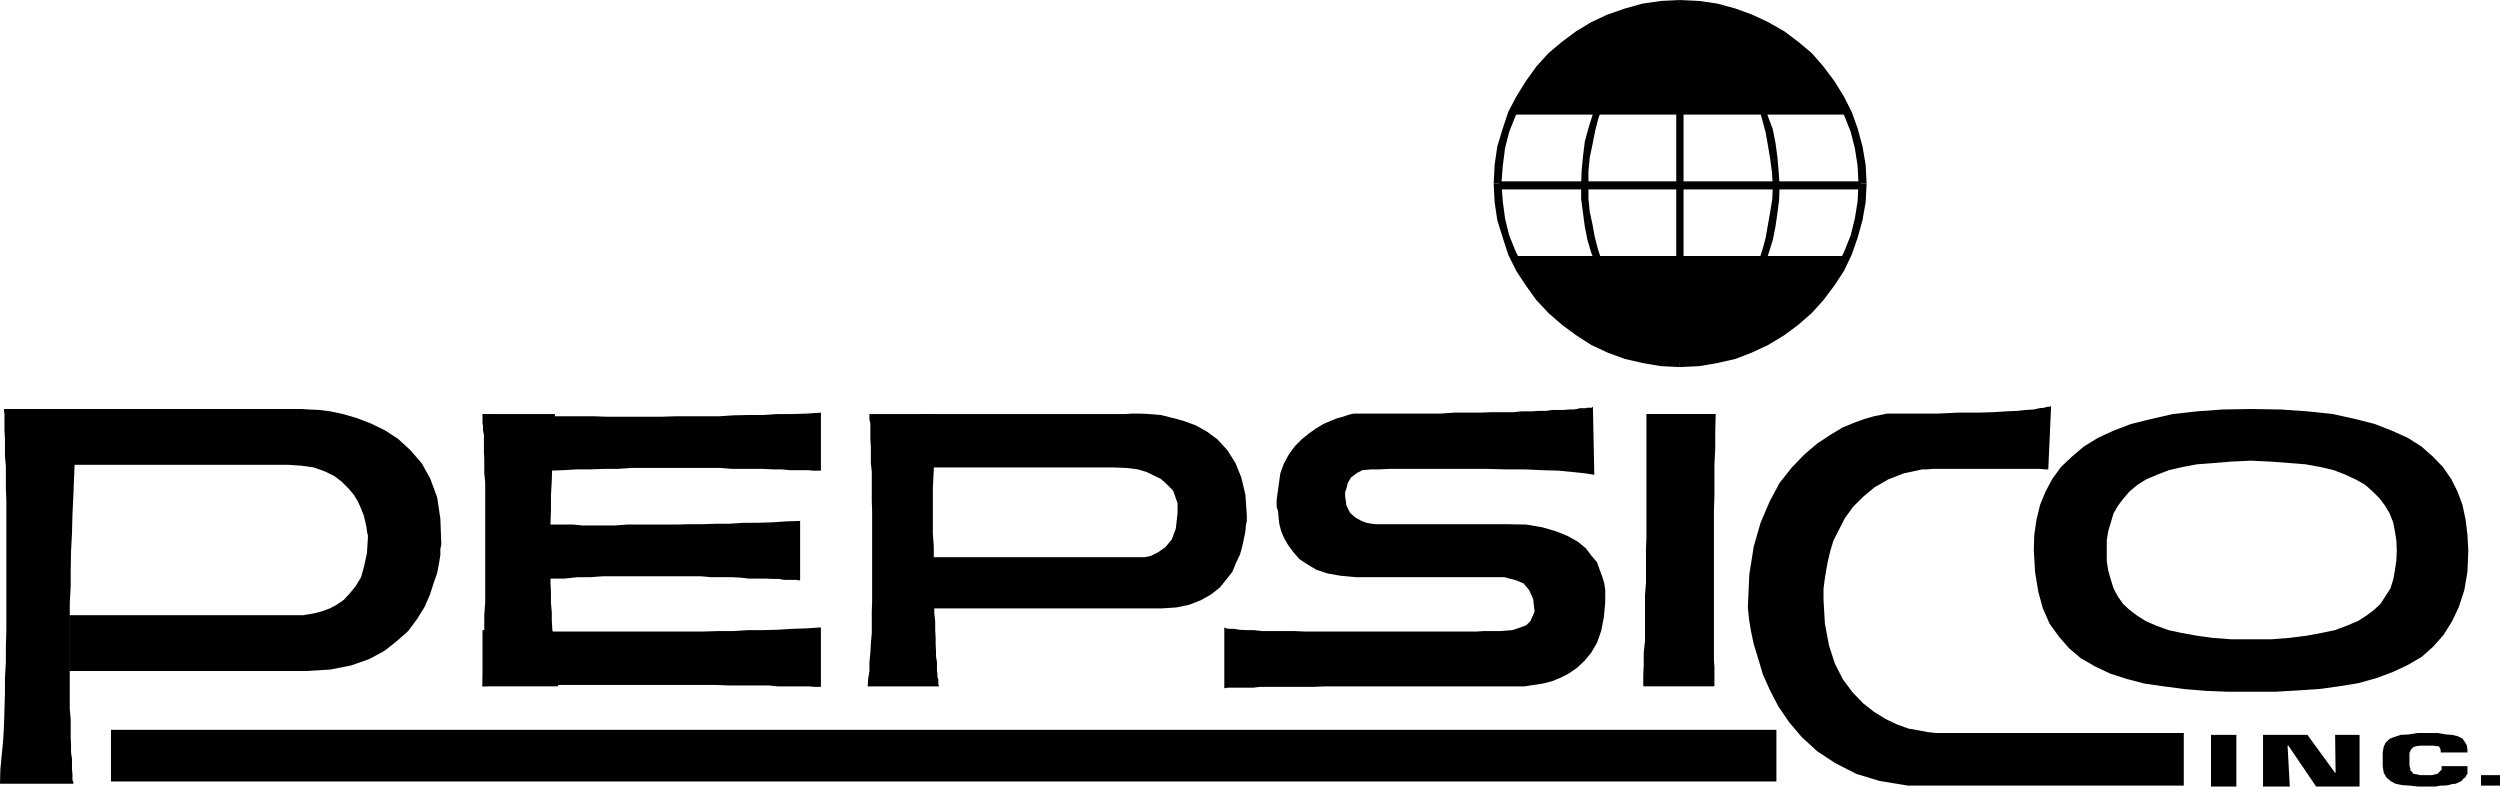
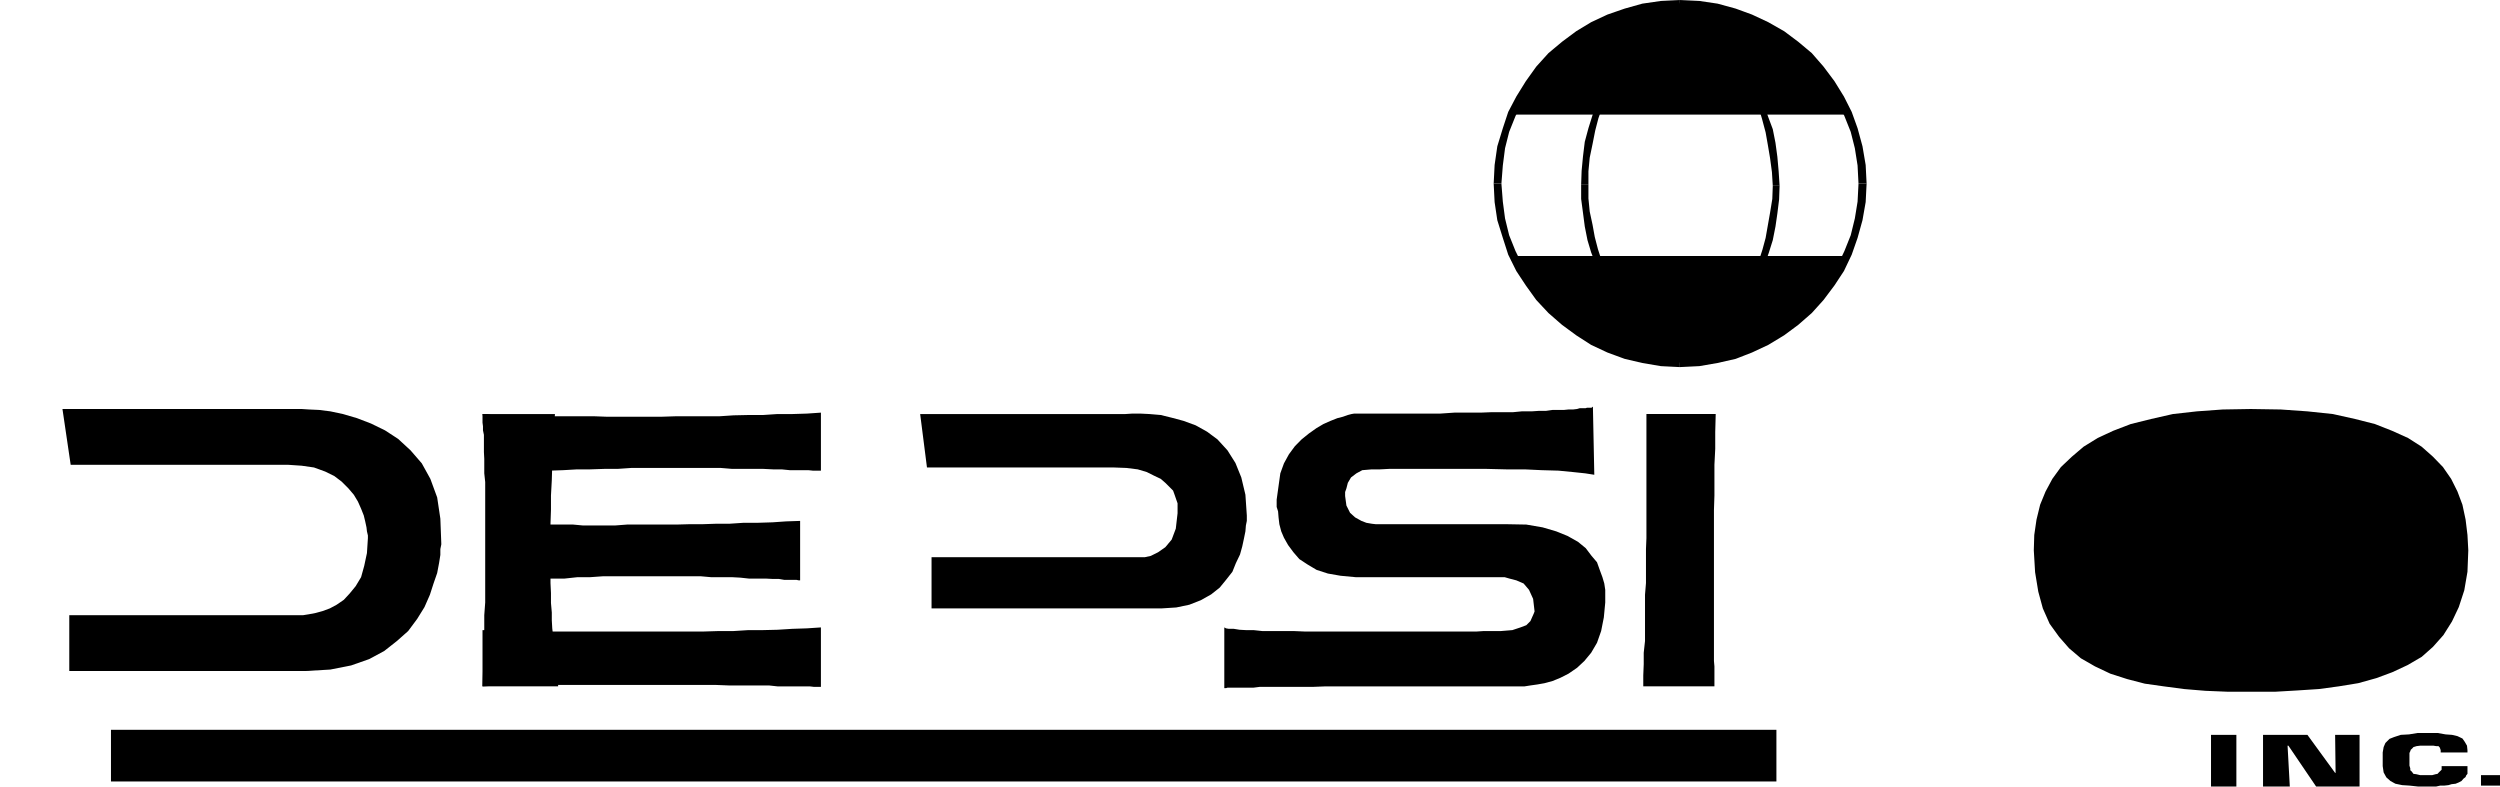
<svg xmlns="http://www.w3.org/2000/svg" xmlns:ns1="http://www.inkscape.org/namespaces/inkscape" width="534" height="168" id="svg2" version="1.1" ns1:version="0.47 r22583">
  <g ns1:label="Layer 1" ns1:groupmode="layer" id="layer1" transform="translate(-542.589,-20.869)">
    <path style="fill:#000000;fill-rule:nonzero;stroke:none" d="m 865.371,76.353 4.67,6.872 5.844,5.968 6.619,4.643 7.573,2.935 8.127,1.68 8.03,-0.35 7.799,-1.783 7.373,-3.512 6.722,-4.74 5.294,-6.07 3.684,-5.644 -71.735,0" id="path4034" />
    <path style="fill:#000000;fill-rule:nonzero;stroke:none" d="m 936.755,44.247 -4.562,-7.099 -5.72,-6.194 -6.824,-4.54 -7.573,-3.388 -7.702,-1.379 -8.553,0.35 -7.901,1.858 -7.476,3.614 -6.167,5.364 -5.72,6.172 -2.833,5.24 71.029,0" id="path4036" />
-     <path style="fill:#000000;fill-rule:nonzero;stroke:none" d="m 543.445,108.232 0,0.501 0.097,0.576 0,3.587 0.102,1.53 0,3.889 0.199,2.133 0,4.842 0.102,2.607 0,27.764 -0.102,3.291 0,3.382 -0.199,3.388 0,3.312 -0.102,3.382 -0.097,3.291 -0.178,3.28 -0.302,3.113 -0.302,3.183 -0.075,2.989 15.678,0 0,-0.28 -0.199,-0.474 0,-1.357 -0.102,-0.878 0,-2.332 -0.199,-1.352 0,-1.454 -0.075,-1.734 0,-3.959 -0.199,-2.133 0,-22.648 0.199,-3.592 0,-3.657 0.075,-3.889 0.199,-3.662 0.102,-4.088 0.199,-4.239 0.172,-4.368 0.205,-4.54 0.302,-4.562 0.275,-4.842 -15.775,0" id="path4038" />
    <path style="fill:#000000;fill-rule:nonzero;stroke:none" d="m 555.935,108.232 51.091,0 1.557,0.102 2.133,0.097 2.429,0.302 2.709,0.576 2.989,0.878 3.005,1.153 2.989,1.46 2.806,1.831 2.634,2.429 2.408,2.784 1.831,3.312 1.454,3.964 0.679,4.54 0.199,5.24 0,0.275 -0.199,0.98 0,1.255 -0.275,1.729 -0.404,2.133 -0.776,2.23 -0.776,2.408 -1.158,2.639 -1.551,2.504 -1.934,2.607 -2.407,2.133 -2.709,2.133 -3.21,1.729 -3.862,1.357 -4.443,0.878 -5.138,0.302 -50.617,0 0,-11.914 49.938,0 1.255,-0.199 1.454,-0.28 1.454,-0.399 1.557,-0.576 1.454,-0.781 1.53,-1.05 1.255,-1.357 1.276,-1.557 1.158,-1.928 0.673,-2.434 0.576,-2.709 0.205,-3.183 0,-0.576 -0.205,-0.878 -0.097,-0.856 -0.275,-1.276 -0.302,-1.255 -0.576,-1.454 -0.679,-1.53 -0.878,-1.454 -1.153,-1.357 -1.454,-1.454 -1.557,-1.18 -1.934,-0.953 -2.407,-0.878 -2.634,-0.377 -2.984,-0.199 -46.351,0 -1.756,-11.914" id="path4040" />
    <path style="fill:#000000;fill-rule:nonzero;stroke:none" d="m 645.653,109.309 0,1.831 0.102,0.781 0,0.878 0.199,0.953 0,3.684 0.075,1.454 0,3.086 0.199,1.858 0,25.734 -0.199,2.709 0,2.908 -0.075,2.984 0,3.011 -0.199,3.188 -0.102,3.108 16.152,0 0,-0.302 -0.075,-0.102 0,-0.474 -0.199,-0.377 0,-0.576 -0.102,-0.781 0,-0.776 -0.097,-0.878 -0.205,-1.153 -0.075,-1.18 -0.199,-1.255 -0.102,-1.255 0,-1.551 -0.199,-1.734 -0.097,-1.729 0,-1.653 -0.178,-2.03 0,-2.133 -0.102,-2.133 0,-12.668 0.102,-3.011 0,-3.011 0.178,-3.285 0.097,-3.285 0.199,-3.388 0.102,-3.582 0.275,-3.867 -15.474,0" id="path4042" />
    <path style="fill:#000000;fill-rule:nonzero;stroke:none" d="m 645.653,109.309 0.98,0 0.851,0.205 4.842,0 1.756,0.07 1.831,0 1.928,0.205 11.817,0 2.607,0.097 11.515,0 3.005,-0.097 9.382,0 3.113,-0.205 3.183,-0.07 3.113,0 3.081,-0.205 3.188,0 3.108,-0.097 2.984,-0.205 0,12.393 -1.729,0 -0.98,-0.102 -3.959,0 -1.734,-0.172 -1.853,0 -2.036,-0.102 -6.668,0 -2.407,-0.199 -19.163,0 -2.914,0.199 -2.806,0 -3.011,0.102 -2.806,0 -2.989,0.172 -2.908,0.102 -2.806,0.199 -2.914,0.275 -2.607,0.102 -2.709,0.302 -3.285,-12.969" id="path4044" />
    <path style="fill:#000000;fill-rule:nonzero;stroke:none" d="m 649.617,132.84 4.163,0 1.255,0.075 9.98,0 2.133,0.199 6.77,0 2.612,-0.199 10.556,0 2.709,-0.075 2.784,0 3.011,-0.102 2.811,0 3.005,-0.199 2.989,0 3.21,-0.102 2.881,-0.199 3.011,-0.102 0,12.695 -0.302,0 -0.474,-0.102 -2.612,0 -1.153,-0.199 -1.352,0 -1.454,-0.075 -3.587,0 -1.831,-0.199 -1.858,-0.102 -4.438,0 -2.235,-0.199 -20.714,0 -2.811,0.199 -2.709,0 -2.806,0.302 -2.709,0 -2.709,0.075 -2.709,0.302 -2.709,0.199 -2.709,0.102 0,-12.291" id="path4046" />
    <path style="fill:#000000;fill-rule:nonzero;stroke:none" d="m 645.653,155.461 3.786,0 1.433,0.199 6.969,0 2.133,0.102 32.908,0 3.285,-0.102 3.113,0 3.183,-0.199 3.113,0 3.081,-0.075 3.188,-0.199 3.108,-0.102 2.984,-0.199 0,12.695 -1.53,0 -0.878,-0.102 -6.872,0 -1.831,-0.199 -8.628,0 -2.607,-0.102 -36.295,0 -3.382,0.102 -6.872,0 -3.388,0.199 0,-12.016" id="path4048" />
-     <path style="fill:#000000;fill-rule:nonzero;stroke:none" d="m 728.3,109.309 0,1.153 0.199,0.878 0,3.388 0.102,1.454 0,3.587 0.199,1.831 0,6.296 0.075,2.208 0,19.163 -0.075,2.23 0,4.567 -0.199,2.305 -0.102,1.934 -0.199,2.03 0,1.858 -0.275,1.729 -0.102,1.557 15.199,0 0,-0.199 -0.102,-0.205 0,-1.05 -0.199,-0.576 0,-0.679 -0.097,-0.679 0,-1.831 -0.205,-1.18 0,-1.153 -0.075,-1.454 0,-1.357 -0.097,-1.653 0,-1.831 -0.199,-1.831 0,-4.163 -0.102,-2.23 0,-7.826 -0.199,-2.709 0,-9.883 0.199,-3.689 0,-7.723 0.102,-4.266 -13.847,0" id="path4050" />
    <path style="fill:#000000;fill-rule:nonzero;stroke:none" d="m 780.467,120.722 -39.877,0 -1.454,-11.413 43.841,0 1.454,-0.097 1.756,0 1.934,0.097 2.407,0.205 2.332,0.576 2.51,0.673 2.607,0.953 2.434,1.357 2.23,1.653 2.133,2.332 1.707,2.709 1.25,3.086 0.878,3.689 0.302,4.438 0,1.153 -0.199,0.98 -0.102,1.255 -0.296,1.454 -0.377,1.756 -0.479,1.729 -0.878,1.831 -0.749,1.858 -1.357,1.729 -1.352,1.653 -1.831,1.454 -2.235,1.255 -2.434,0.953 -2.779,0.582 -3.113,0.199 -49.162,0 0,-10.939 45.575,0 1.255,-0.275 1.557,-0.776 1.551,-1.083 1.357,-1.627 0.878,-2.337 0.377,-3.285 0,-2.127 -0.275,-0.781 -0.302,-0.878 -0.377,-1.05 -0.781,-0.781 -0.878,-0.878 -0.975,-0.851 -1.433,-0.679 -1.551,-0.776 -1.934,-0.576 -2.434,-0.302 -2.709,-0.102" id="path4052" />
    <path style="fill:#000000;fill-rule:nonzero;stroke:none" d="m 894.266,109.309 0,26.515 -0.097,2.332 0,7.249 -0.205,2.504 0,9.883 -0.275,2.51 0,2.434 -0.097,2.408 0,2.332 15.199,0 0,-4.266 -0.102,-1.153 0,-32.229 0.102,-3.113 0,-6.571 0.172,-3.388 0,-3.582 0.102,-3.867 -14.8,0" id="path4054" />
    <path style="fill:#000000;fill-rule:nonzero;stroke:none" d="m 882.832,107.758 -0.075,0 -0.205,0.199 -0.975,0 -0.275,0.097 -1.255,0 -0.603,0.178 -0.851,0.102 -0.98,0 -0.953,0.097 -2.434,0 -1.454,0.205 -1.557,0 -1.427,0.097 -2.133,0 -1.858,0.178 -4.54,0 -2.407,0.097 -5.617,0 -3.005,0.205 -18.387,0 -0.576,0.097 -0.781,0.205 -1.05,0.372 -1.18,0.302 -1.454,0.576 -1.53,0.679 -1.454,0.856 -1.659,1.174 -1.551,1.255 -1.433,1.454 -1.276,1.734 -1.056,1.928 -0.776,2.133 -0.377,2.709 -0.404,2.908 0,1.557 0.302,0.953 0.102,1.276 0.172,1.46 0.404,1.53 0.576,1.352 0.878,1.557 1.153,1.557 1.255,1.454 1.756,1.153 1.934,1.153 2.407,0.781 2.709,0.474 3.21,0.302 31.831,0 1.05,0.302 1.454,0.377 1.557,0.673 1.153,1.357 0.878,1.928 0.302,2.612 0,0.097 -0.199,0.506 -0.302,0.673 -0.377,0.856 -0.878,0.878 -1.255,0.474 -1.729,0.576 -2.434,0.199 -3.662,0 -1.551,0.102 -36.699,0 -2.407,-0.102 -6.673,0 -1.853,-0.199 -1.632,0 -1.352,-0.075 -1.233,-0.199 -1.077,0 -0.576,-0.102 -0.377,-0.199 0,12.969 0.377,0 0.302,-0.102 5.569,0 1.352,-0.172 11.44,0 2.607,-0.102 42.489,0 1.255,-0.199 1.454,-0.205 1.557,-0.275 1.729,-0.474 1.659,-0.679 1.729,-0.878 1.831,-1.255 1.557,-1.454 1.454,-1.756 1.25,-2.133 0.883,-2.51 0.576,-2.908 0.302,-3.183 0,-2.709 -0.205,-1.357 -0.399,-1.352 -0.576,-1.557 -0.582,-1.632 -1.153,-1.352 -1.25,-1.653 -1.659,-1.357 -2.23,-1.255 -2.407,-0.975 -2.914,-0.856 -3.485,-0.598 -4.061,-0.075 -28.071,0 -0.878,-0.102 -1.153,-0.199 -1.05,-0.404 -1.357,-0.754 -1.077,-0.975 -0.781,-1.557 -0.275,-2.03 0,-0.856 0.275,-0.776 0.302,-1.18 0.679,-1.153 1.153,-0.878 1.255,-0.679 2.03,-0.172 1.756,0 1.934,-0.102 20.816,0 4.163,0.102 3.964,0 3.662,0.172 3.587,0.102 3.113,0.302 2.607,0.275 1.928,0.302 -0.296,-14.52" id="path4056" />
-     <path style="fill:#000000;fill-rule:nonzero;stroke:none" d="m 980.699,107.655 -0.199,0 -0.302,0.102 -0.377,0 -0.576,0.199 -0.975,0.097 -1.255,0.28 -1.659,0.097 -1.928,0.205 -2.311,0.097 -2.806,0.178 -3.388,0.097 -4.088,0 -4.341,0.205 -10.933,0 -0.302,0.097 -1.056,0.205 -1.352,0.275 -2.03,0.576 -2.133,0.776 -2.612,1.083 -2.531,1.53 -2.806,1.853 -2.714,2.311 -2.704,2.806 -2.612,3.285 -2.133,3.991 -1.928,4.54 -1.454,5.041 -0.953,5.995 -0.302,6.77 0,0.28 0.102,1.174 0.199,1.734 0.377,2.23 0.576,2.709 0.975,3.183 0.953,3.21 1.454,3.291 1.858,3.587 2.305,3.382 2.709,3.188 3.291,3.011 3.786,2.504 4.54,2.332 5.041,1.53 5.994,0.98 58.943,0 0,-11.235 -52.852,0 -1.729,-0.178 -2.133,-0.399 -2.133,-0.377 -2.407,-0.878 -2.429,-1.153 -2.51,-1.557 -2.332,-1.831 -2.235,-2.332 -2.03,-2.709 -1.729,-3.388 -1.255,-3.862 -0.878,-4.664 -0.302,-5.117 0,-2.332 0.199,-1.632 0.302,-1.934 0.377,-2.133 0.576,-2.429 0.679,-2.235 1.18,-2.305 1.25,-2.434 1.734,-2.407 2.133,-2.133 2.429,-2.03 2.989,-1.729 3.285,-1.282 3.986,-0.851 0.953,0 1.357,-0.102 22.75,0 1.153,0.102 0.679,0 0.598,-13.47" id="path4058" />
-     <path style="fill:#000000;fill-rule:nonzero;stroke:none" d="m 1069.641,135.145 -0.399,-3.285 -0.679,-3.183 -1.056,-2.811 -1.352,-2.709 -1.756,-2.531 -2.133,-2.208 -2.408,-2.133 -2.908,-1.858 -3.388,-1.53 -3.689,-1.454 -4.239,-1.077 -4.74,-1.056 -5.445,-0.576 -5.693,-0.399 -6.393,-0.102 -5.995,0.102 -5.521,0.399 -5.138,0.576 -4.643,1.056 -4.341,1.077 -3.786,1.454 -3.285,1.53 -3.011,1.858 -2.504,2.133 -2.332,2.208 -1.837,2.531 -1.454,2.709 -1.153,2.811 -0.776,3.183 -0.479,3.285 -0.097,3.285 0.275,4.664 0.679,4.142 0.975,3.587 1.454,3.285 2.03,2.806 2.133,2.434 2.51,2.133 3.011,1.729 3.285,1.557 3.587,1.153 3.765,0.98 4.061,0.576 4.363,0.576 4.54,0.377 4.842,0.199 9.98,0 4.745,-0.275 4.637,-0.302 4.266,-0.576 4.163,-0.679 3.862,-1.077 3.388,-1.255 3.285,-1.53 3.011,-1.756 2.408,-2.133 2.23,-2.51 1.831,-2.908 1.46,-3.081 1.174,-3.592 0.679,-3.959 0.178,-4.567 -0.178,-3.285 z m -15.199,5.521 -0.302,2.03 -0.377,2.03 -0.576,1.831 -1.077,1.653 -1.056,1.659 -1.352,1.255 -1.659,1.25 -1.831,1.158 -2.332,0.975 -2.51,0.953 -2.908,0.603 -3.086,0.576 -3.684,0.474 -3.862,0.302 -8.73,0 -3.964,-0.302 -3.382,-0.474 -3.188,-0.576 -2.811,-0.603 -2.607,-0.953 -2.23,-0.975 -1.831,-1.158 -1.659,-1.25 -1.352,-1.255 -1.153,-1.659 -0.878,-1.653 -0.576,-1.831 -0.576,-2.03 -0.302,-2.03 0,-4.368 0.302,-1.928 0.576,-1.934 0.576,-1.934 0.975,-1.653 1.158,-1.53 1.25,-1.454 1.734,-1.454 1.853,-1.153 2.311,-0.98 2.531,-0.98 2.908,-0.673 3.086,-0.576 3.587,-0.28 3.662,-0.296 4.266,-0.205 4.26,0.205 3.867,0.296 3.587,0.28 3.108,0.576 2.887,0.673 2.531,0.98 2.106,0.98 2.057,1.153 1.632,1.454 1.454,1.454 1.153,1.53 0.98,1.653 0.776,1.934 0.377,1.934 0.302,1.928 0.097,2.133 -0.097,2.235" id="path4060" />
+     <path style="fill:#000000;fill-rule:nonzero;stroke:none" d="m 1069.641,135.145 -0.399,-3.285 -0.679,-3.183 -1.056,-2.811 -1.352,-2.709 -1.756,-2.531 -2.133,-2.208 -2.408,-2.133 -2.908,-1.858 -3.388,-1.53 -3.689,-1.454 -4.239,-1.077 -4.74,-1.056 -5.445,-0.576 -5.693,-0.399 -6.393,-0.102 -5.995,0.102 -5.521,0.399 -5.138,0.576 -4.643,1.056 -4.341,1.077 -3.786,1.454 -3.285,1.53 -3.011,1.858 -2.504,2.133 -2.332,2.208 -1.837,2.531 -1.454,2.709 -1.153,2.811 -0.776,3.183 -0.479,3.285 -0.097,3.285 0.275,4.664 0.679,4.142 0.975,3.587 1.454,3.285 2.03,2.806 2.133,2.434 2.51,2.133 3.011,1.729 3.285,1.557 3.587,1.153 3.765,0.98 4.061,0.576 4.363,0.576 4.54,0.377 4.842,0.199 9.98,0 4.745,-0.275 4.637,-0.302 4.266,-0.576 4.163,-0.679 3.862,-1.077 3.388,-1.255 3.285,-1.53 3.011,-1.756 2.408,-2.133 2.23,-2.51 1.831,-2.908 1.46,-3.081 1.174,-3.592 0.679,-3.959 0.178,-4.567 -0.178,-3.285 z " id="path4060" />
    <path style="fill:#000000;fill-rule:nonzero;stroke:none" d="m 566.292,187.792 355.738,0 0,-11.036 -355.738,0 z" id="path4062" />
    <path style="fill:#000000;fill-rule:nonzero;stroke:none" d="m 1014.861,177.833 5.418,0 0,11.036 -5.418,0 z" id="path4064" />
    <path style="fill:#000000;fill-rule:nonzero;stroke:none" d="m 1031.692,188.869 -5.72,0 0,-11.036 9.479,0 5.919,8.127 0.102,0 -0.102,-8.127 5.219,0 0,11.036 -9.28,0 -5.919,-8.725 -0.178,0 0.479,8.725" id="path4066" />
    <path style="fill:#000000;fill-rule:nonzero;stroke:none" d="m 1069.641,184.507 0,1.653 -0.302,0.377 -0.097,0.302 -0.479,0.377 -0.399,0.474 -0.576,0.302 -0.679,0.28 -0.856,0.097 -0.673,0.205 -0.878,0.097 -0.878,0 -0.878,0.199 -3.867,0 -1.831,-0.199 -1.551,-0.097 -1.454,-0.302 -1.056,-0.582 -0.878,-0.776 -0.576,-1.056 -0.199,-1.352 0,-2.908 0.199,-1.153 0.377,-0.878 0.878,-0.878 0.953,-0.377 1.454,-0.479 1.756,-0.097 1.831,-0.302 4.266,0 1.729,0.302 1.352,0.097 1.179,0.275 1.056,0.506 0.474,0.673 0.501,0.856 0.102,0.975 0,0.479 -5.72,0 0,-0.479 -0.097,-0.296 -0.102,-0.28 -0.275,-0.302 -0.501,0 -0.582,-0.097 -2.806,0 -0.781,0.097 -0.673,0.205 -0.275,0.302 -0.302,0.275 -0.102,0.302 -0.178,0.377 0,2.704 0.178,0.582 0,0.399 0.302,0.275 0.377,0.501 0.598,0.075 0.856,0.205 2.531,0 0.754,-0.205 0.404,-0.075 0.275,-0.302 0.302,-0.296 0.296,-0.28 0,-0.776 5.521,0" id="path4068" />
    <path style="fill:#000000;fill-rule:nonzero;stroke:none" d="m 1072.528,186.44 4.061,0 0,2.235 -4.061,0 z" id="path4070" />
-     <path style="fill:#000000;fill-rule:nonzero;stroke:none" d="m 862.812,61.331 77.228,0 0,-1.729 -77.228,0 z" id="path4072" />
    <path style="fill:#000000;fill-rule:nonzero;stroke:none" d="m 922.709,60.55 0,0 -0.102,2.908 -0.372,3.011 -0.404,2.785 -0.576,2.908 -0.851,2.709 -0.98,2.811 -0.975,2.51 -1.158,2.332 -1.551,2.504 -1.357,2.434 -1.729,1.934 -1.659,2.23 -1.928,1.934 -2.036,1.831 -2.03,1.551 -2.127,1.734 -0.781,-1.734 2.03,-1.352 2.133,-1.653 1.858,-1.734 1.729,-1.928 1.734,-1.934 1.454,-2.03 1.454,-2.235 1.454,-2.429 1.255,-2.311 0.975,-2.429 0.878,-2.709 0.679,-2.51 0.953,-5.418 0.474,-2.908 0.102,-2.811 1.454,0" id="path4074" />
    <path style="fill:#000000;fill-rule:nonzero;stroke:none" d="m 866.976,77.484 68.799,0 0.878,-1.934 -70.453,0 0.776,1.934" id="path4076" />
    <path style="fill:#000000;fill-rule:nonzero;stroke:none" d="m 865.796,45.351 71.239,0 -0.178,-1.831 -70.28,0 -0.781,1.831" id="path4078" />
-     <path style="fill:#000000;fill-rule:nonzero;stroke:none" d="m 900.637,97.525 1.557,0 0,-74.621 -1.557,0 z" id="path4080" />
    <path style="fill:#000000;fill-rule:nonzero;stroke:none" d="m 941.295,60.076 0,0 -0.199,-3.964 -0.679,-3.991 -1.05,-3.862 -1.255,-3.485 -1.659,-3.285 -2.03,-3.285 -2.332,-3.113 -2.51,-2.881 -2.908,-2.434 -2.984,-2.235 -3.388,-1.928 -3.485,-1.632 -3.49,-1.276 -3.862,-1.056 -3.889,-0.576 -4.163,-0.199 0,1.831 3.991,0.199 3.759,0.474 3.587,0.878 3.587,1.357 3.188,1.557 3.285,1.831 2.908,2.23 2.607,2.51 2.51,2.429 2.235,3.086 1.928,3.113 1.557,3.285 1.352,3.388 0.878,3.485 0.582,3.684 0.199,3.867 1.729,0" id="path4082" />
    <path style="fill:#000000;fill-rule:nonzero;stroke:none" d="m 901.413,99.28 0,0 4.163,-0.205 3.889,-0.673 3.862,-0.878 3.49,-1.357 3.485,-1.632 3.388,-2.052 2.984,-2.208 2.908,-2.537 2.51,-2.785 2.332,-3.108 2.03,-3.086 1.659,-3.485 1.255,-3.587 1.05,-3.786 0.679,-3.867 0.199,-3.959 -1.729,0 -0.199,3.862 -0.582,3.587 -0.878,3.587 -1.352,3.382 -1.557,3.285 -1.928,3.086 -2.235,3.011 -2.51,2.51 -2.607,2.531 -2.908,2.311 -3.285,1.756 -3.188,1.551 -3.587,1.357 -3.587,0.953 -3.759,0.474 -3.991,0.205 0,1.756" id="path4084" />
    <path style="fill:#000000;fill-rule:nonzero;stroke:none" d="m 861.638,60.076 0,0 0.199,3.959 0.576,3.867 1.18,3.786 1.153,3.587 1.729,3.485 2.036,3.086 2.23,3.108 2.607,2.785 2.914,2.537 3.005,2.208 3.188,2.052 3.485,1.632 3.689,1.357 3.759,0.878 3.964,0.673 4.061,0.205 0,-1.756 -3.959,-0.205 -3.765,-0.474 -3.587,-0.953 -3.388,-1.357 -3.382,-1.551 -3.21,-1.756 -2.984,-2.311 -2.714,-2.531 -2.429,-2.51 -2.133,-3.011 -1.934,-3.086 -1.627,-3.285 -1.357,-3.382 -0.878,-3.587 -0.474,-3.587 -0.302,-3.862 -1.653,0" id="path4086" />
    <path style="fill:#000000;fill-rule:nonzero;stroke:none" d="m 901.413,20.873 0,0 -4.061,0.199 -3.964,0.576 -3.759,1.056 -3.689,1.276 -3.485,1.632 -3.188,1.928 -3.005,2.235 -2.914,2.434 -2.607,2.881 -2.23,3.113 -2.036,3.285 -1.729,3.285 -1.153,3.485 -1.18,3.862 -0.576,3.991 -0.199,3.964 1.653,0 0.302,-3.867 0.474,-3.684 0.878,-3.485 1.357,-3.388 1.627,-3.285 1.934,-3.113 2.133,-3.086 2.429,-2.429 2.714,-2.51 2.984,-2.23 3.21,-1.831 3.382,-1.557 3.388,-1.357 3.587,-0.878 3.765,-0.474 3.959,-0.199 0,-1.831" id="path4088" />
    <path style="fill:#000000;fill-rule:nonzero;stroke:none" d="m 880.322,60.351 0,3.011 0.399,3.011 0.377,2.881 0.576,2.908 0.781,2.612 1.05,2.709 0.98,2.634 1.255,2.407 1.454,2.429 1.454,2.407 1.557,1.934 1.831,2.133 1.729,2.03 2.057,1.831 2.208,1.653 2.133,1.557 0.673,-1.557 -2.03,-1.454 -2.03,-1.627 -1.934,-1.756 -1.831,-1.831 -1.551,-1.934 -1.659,-2.23 -1.352,-2.235 -1.357,-2.23 -1.352,-2.51 -0.953,-2.332 -0.878,-2.709 -0.679,-2.607 -0.474,-2.612 -0.603,-2.806 -0.275,-2.811 0,-2.908 -1.557,0" id="path4090" />
    <path style="fill:#000000;fill-rule:nonzero;stroke:none" d="m 901.241,21.347 -2.133,1.557 -2.332,1.653 -2.133,1.831 -1.928,1.831 -1.837,2.235 -1.756,2.133 -1.524,2.407 -1.557,2.429 -1.255,2.612 -1.18,2.607 -0.851,2.811 -0.878,2.806 -0.781,2.908 -0.377,3.086 -0.296,3.113 -0.102,2.984 1.557,0 0,-2.887 0.275,-2.908 0.603,-2.908 0.576,-2.908 0.679,-2.612 0.953,-2.709 1.174,-2.607 1.255,-2.407 1.357,-2.434 1.454,-2.133 1.729,-2.127 1.756,-2.208 2.03,-1.756 1.831,-1.831 2.235,-1.557 2.305,-1.454 -0.851,-1.557" id="path4092" />
    <path style="fill:#000000;fill-rule:nonzero;stroke:none" d="m 901.817,21.546 2.133,1.557 2.305,1.632 2.036,1.858 2.03,1.928 1.756,2.133 1.831,2.133 1.551,2.407 1.357,2.531 1.454,2.407 1.056,2.709 0.878,2.811 1.05,2.806 0.576,2.914 0.404,2.984 0.275,3.108 0.199,3.086 -1.454,0 -0.178,-2.908 -0.399,-2.984 -0.474,-2.811 -0.479,-2.709 -0.776,-2.908 -0.781,-2.607 -1.454,-2.51 -1.153,-2.531 -1.357,-2.413 -1.551,-2.127 -1.659,-2.133 -1.831,-2.133 -1.826,-1.729 -2.036,-1.96 -2.133,-1.53 -2.23,-1.352 0.878,-1.659" id="path4094" />
  </g>
</svg>